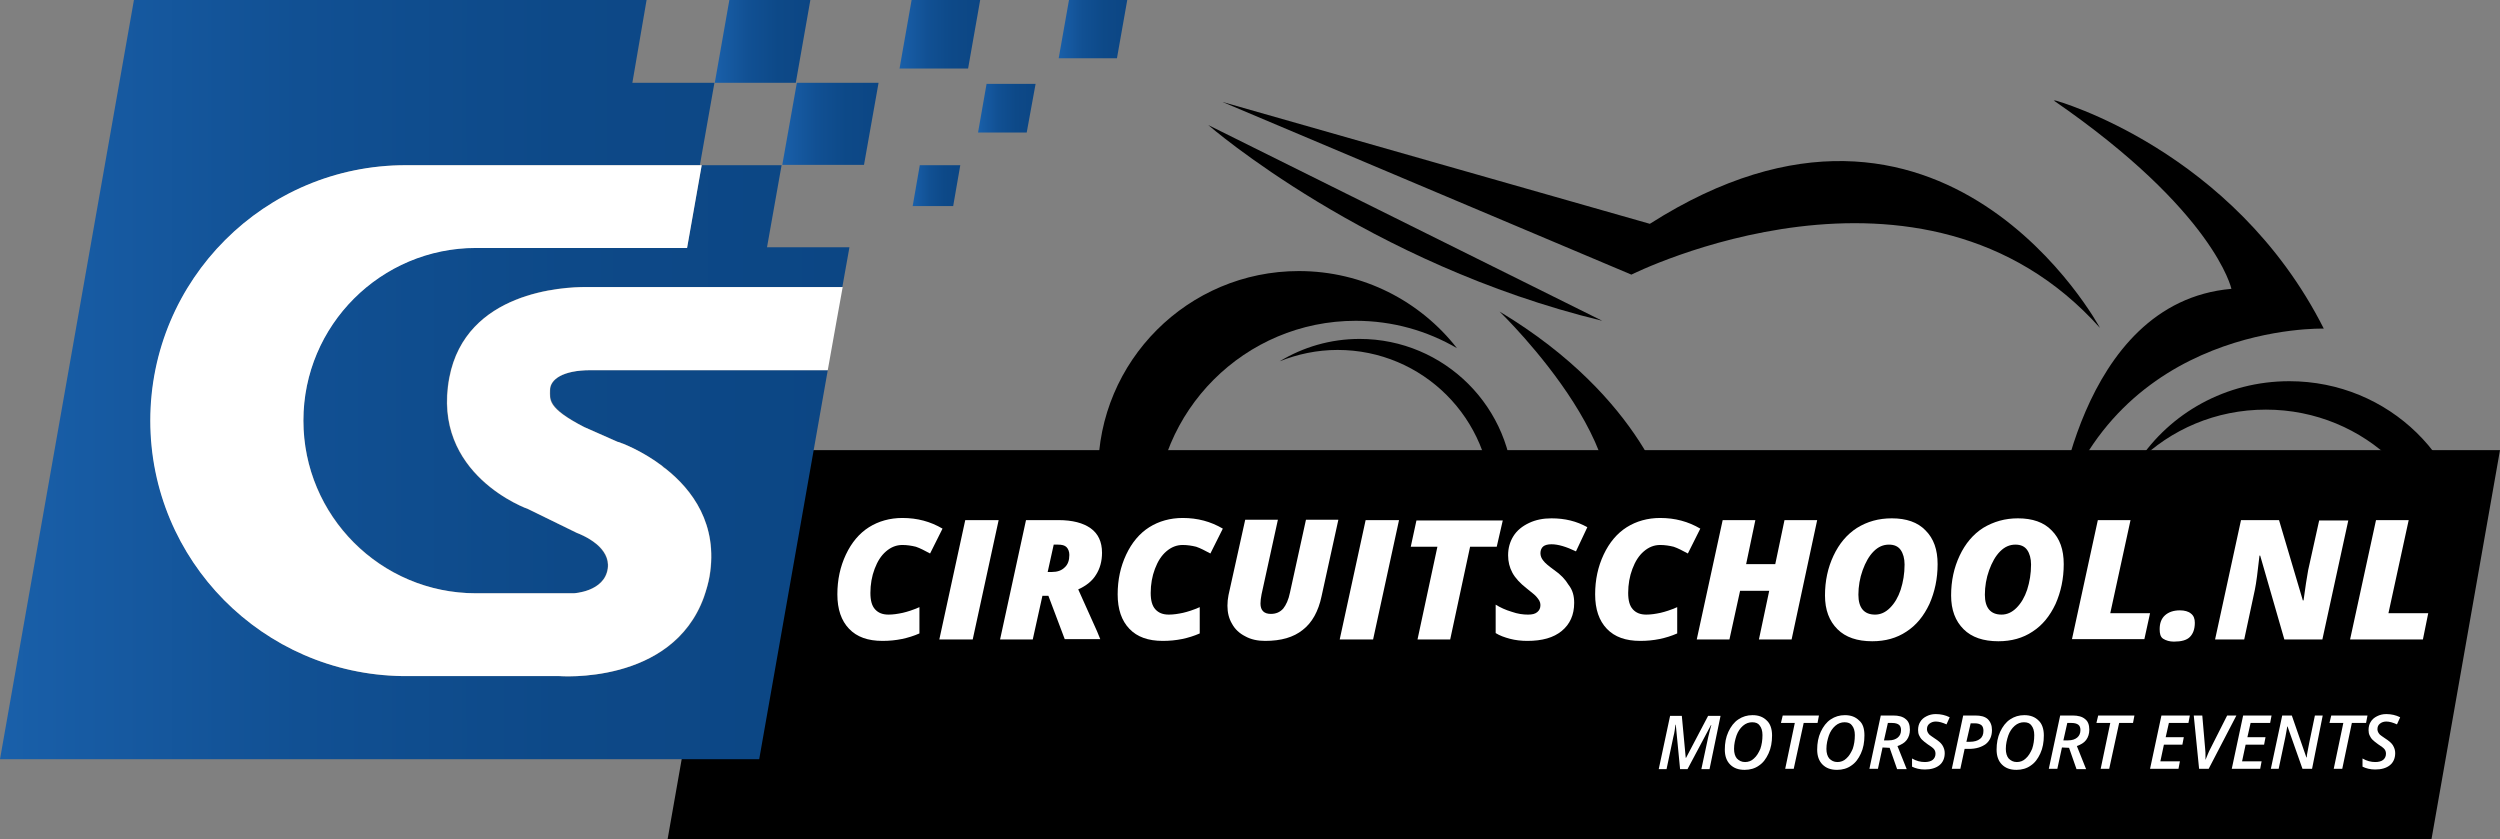
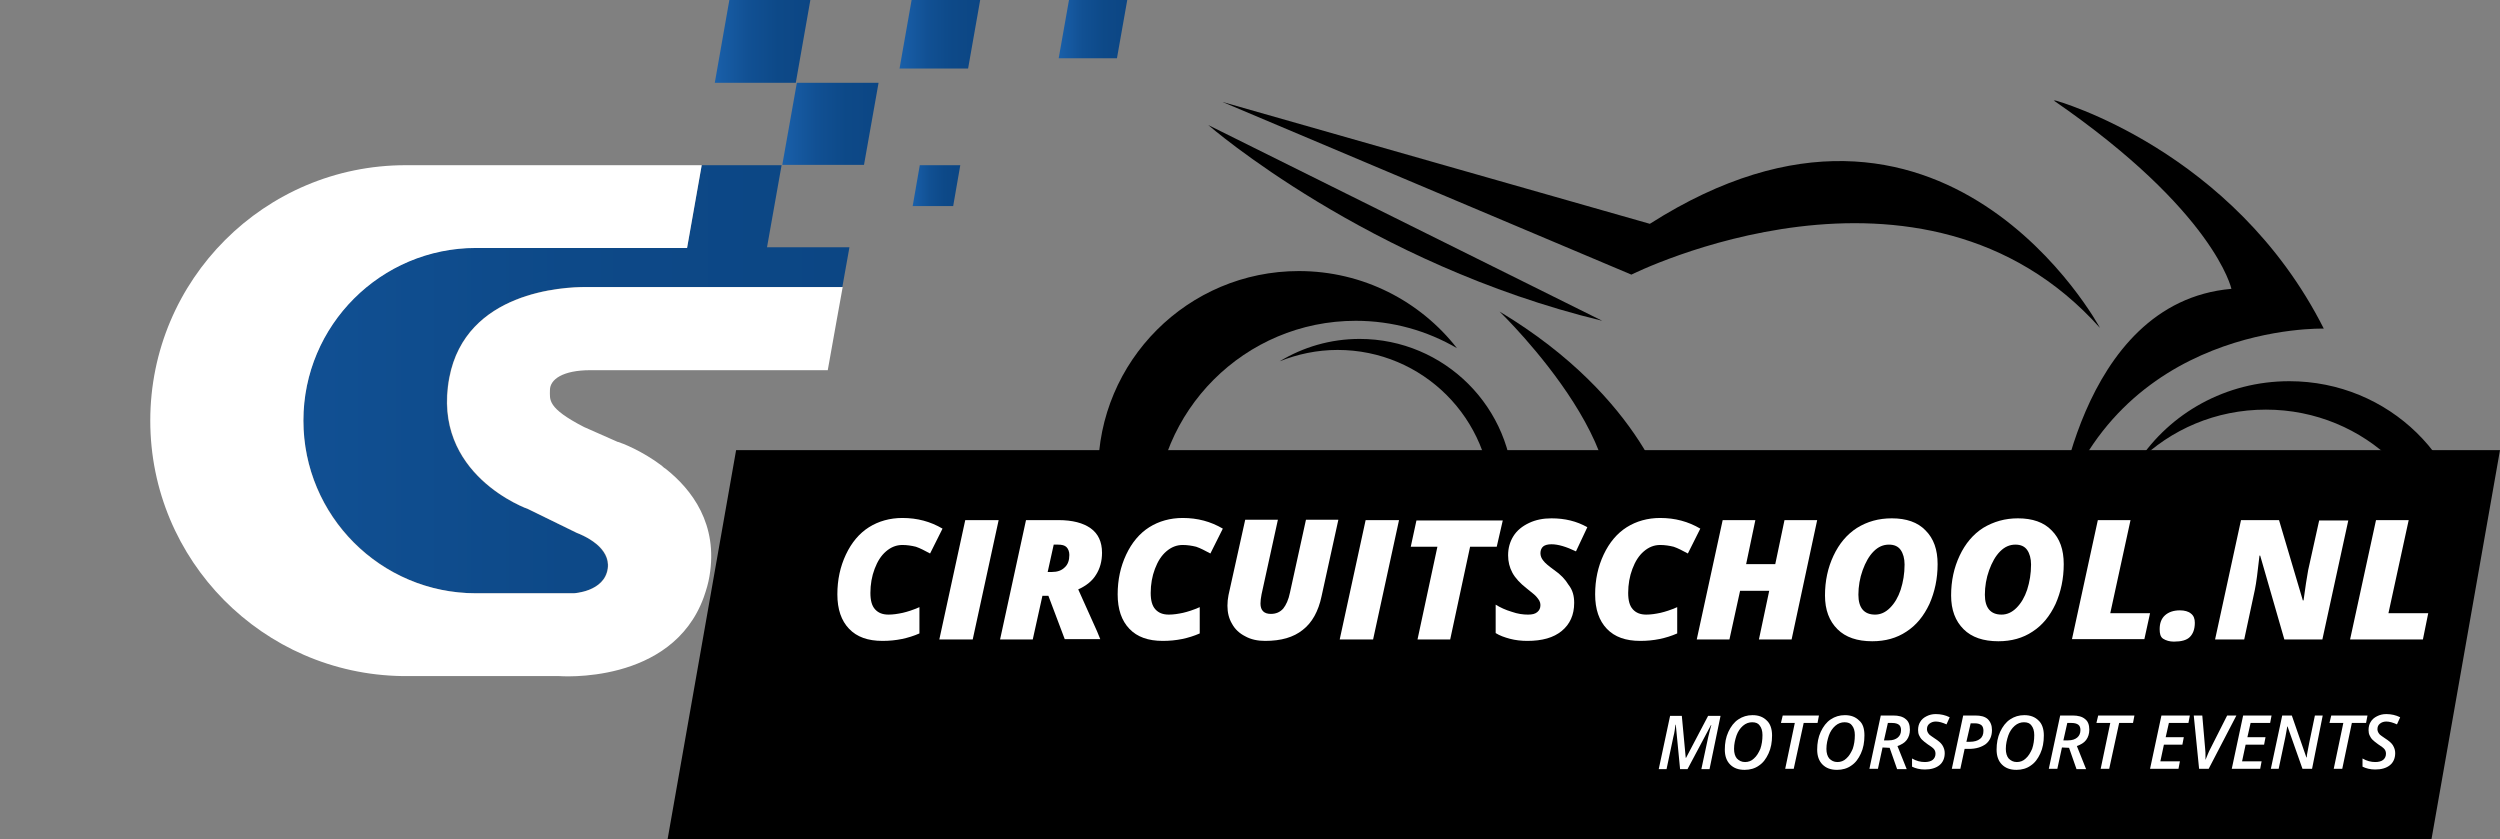
<svg xmlns="http://www.w3.org/2000/svg" version="1.1" id="Laag_1" x="0px" y="0px" viewBox="0 0 703.7 236.3" style="enable-background:new 0 0 703.7 236.3;" xml:space="preserve">
  <rect x="0" y="0" width="703.7" height="236.3" fill="#808080" stroke="none" />
  <style type="text/css">
	.st0{fill:#FFFFFF;}
	.st1{fill:url(#SVGID_1_);}
	.st2{fill:url(#SVGID_00000181787944955905033140000017225232557317148810_);}
	.st3{fill:url(#SVGID_00000014613583981149907620000005081686960985116351_);}
	.st4{fill:url(#SVGID_00000050662584620436197540000015681601348866819518_);}
	.st5{fill:url(#SVGID_00000070104955552512883200000005604593778731771027_);}
	.st6{fill:url(#SVGID_00000125574255142831353110000003151392284084340899_);}
	.st7{fill:url(#SVGID_00000136408410791916574700000008241567764008058035_);}
	.st8{fill:url(#SVGID_00000135691659871579711660000015323762665930669979_);}
</style>
  <path d="M325.1,146.8c0-31.2,25.3-56.5,56.5-56.5c10.4,0,20.1,2.8,28.5,7.7c-10.3-13.2-26.4-21.7-44.5-21.7  c-31.2,0-56.5,25.3-56.5,56.5c0,20.8,11.2,39,28,48.8C329.6,172,325.1,159.9,325.1,146.8z" />
  <path d="M382.7,95.4c-8.2,0-15.9,2.3-22.5,6.3c5-2,10.5-3.2,16.3-3.2c24,0,43.4,19.4,43.4,43.4c0,15.8-8.4,29.6-21,37.2  c15.9-6.4,27.1-22,27.1-40.2C426.1,114.8,406.6,95.4,382.7,95.4z" />
  <path d="M637.8,115.3c28,0,50.7,22.2,50.7,49.5c0,9.9-3,19.1-8.1,26.8c9.1-8.9,14.7-21.3,14.7-34.8c0-27.3-22.7-49.5-50.7-49.5  c-17.9,0-33.6,9-42.6,22.7C611,120.9,623.7,115.3,637.8,115.3z" />
  <path d="M578.6,28.3c0,0,50,13.7,75.5,64.2c0,0-58.5-1.8-75.5,55c0,0,6-62.4,49.5-66.2c0,0-4.7-21.8-50-53" />
  <path d="M591.1,92.3c0,0-44-82-126.7-29.3L344.1,28.7l115.1,48.6C459.2,77.3,541,36.3,591.1,92.3z" />
  <path d="M340.1,35.2c0,0,44.9,39.1,110.9,55.1L340.1,35.2z" />
  <path d="M422.1,87.7c0,0,47,45.3,25.4,68.6l122.3-3.2L470,142.3C470,142.3,463.1,112.3,422.1,87.7z" />
  <g>
    <polygon points="684.4,236.3 187.9,236.3 207.2,126.7 703.7,126.7  " />
    <g>
      <path class="st0" d="M254,153.4c-1.7,0-3.2,0.6-4.6,1.8c-1.4,1.2-2.4,2.8-3.2,4.9c-0.8,2.1-1.2,4.4-1.2,6.8c0,2.1,0.4,3.6,1.3,4.6    c0.9,1,2.1,1.5,3.8,1.5c1.3,0,2.6-0.2,4-0.5c1.3-0.3,2.9-0.8,4.7-1.6v7.4c-3.2,1.4-6.6,2.1-10.4,2.1c-4.1,0-7.2-1.1-9.4-3.4    c-2.2-2.3-3.3-5.5-3.3-9.7c0-4.1,0.8-7.8,2.4-11.2s3.8-6,6.5-7.7s5.9-2.6,9.4-2.6c4.2,0,7.9,1,11.3,3l-3.5,7    c-1.5-0.8-2.8-1.5-4-1.9C256.6,153.6,255.3,153.4,254,153.4z" />
      <path class="st0" d="M264.4,180l7.3-33.6h9.4l-7.3,33.6H264.4z" />
      <path class="st0" d="M293.4,167.8l-2.7,12.2h-9.2l7.3-33.6h9.1c4,0,7,0.8,9.1,2.3s3.2,3.8,3.2,6.9c0,2.4-0.6,4.5-1.7,6.2    c-1.1,1.8-2.8,3.1-5,4.1l5.3,11.8l0.9,2.2h-10l-4.6-12.2h-1.7V167.8z M294.9,161h1.2c1.5,0,2.7-0.4,3.6-1.3c0.9-0.8,1.3-2,1.3-3.5    c0-0.9-0.3-1.7-0.8-2.2s-1.3-0.7-2.4-0.7h-1.2L294.9,161z" />
      <path class="st0" d="M332.9,153.4c-1.7,0-3.2,0.6-4.6,1.8s-2.4,2.8-3.2,4.9s-1.2,4.4-1.2,6.8c0,2.1,0.4,3.6,1.3,4.6    s2.1,1.5,3.8,1.5c1.3,0,2.6-0.2,4-0.5c1.3-0.3,2.9-0.8,4.7-1.6v7.4c-3.2,1.4-6.6,2.1-10.4,2.1c-4.1,0-7.2-1.1-9.4-3.4    c-2.2-2.3-3.3-5.5-3.3-9.7c0-4.1,0.8-7.8,2.4-11.2s3.8-6,6.5-7.7s5.9-2.6,9.4-2.6c4.2,0,7.9,1,11.3,3l-3.5,7    c-1.5-0.8-2.8-1.5-4-1.9C335.5,153.6,334.2,153.4,332.9,153.4z" />
      <path class="st0" d="M376.7,146.4l-4.7,21.4c-0.9,4.3-2.7,7.5-5.3,9.5c-2.6,2.1-6.1,3.1-10.6,3.1c-2.1,0-4-0.4-5.6-1.3    c-1.6-0.8-2.9-2-3.7-3.5c-0.9-1.5-1.3-3.2-1.3-5.1c0-1,0.1-2,0.3-3l4.7-21.2h9.2l-4.6,21c-0.2,1-0.3,1.9-0.3,2.6    c0,1.9,1,2.9,2.9,2.9c1.5,0,2.6-0.5,3.5-1.5c0.8-1,1.5-2.5,1.9-4.5l4.5-20.5h9.1V146.4z" />
      <path class="st0" d="M377.1,180l7.3-33.6h9.4l-7.3,33.6H377.1z" />
      <path class="st0" d="M408.2,180H399l5.6-26.1h-7.5l1.6-7.4H423l-1.7,7.4h-7.5L408.2,180z" />
      <path class="st0" d="M443.1,169.7c0,3.4-1.2,6-3.5,7.9s-5.5,2.8-9.7,2.8c-1.7,0-3.4-0.2-4.9-0.6c-1.5-0.4-2.9-0.9-4-1.6v-8    c1.3,0.8,2.8,1.5,4.5,2c1.7,0.6,3.2,0.8,4.6,0.8c1.2,0,2-0.2,2.6-0.7s0.9-1.1,0.9-2c0-0.4-0.1-0.8-0.3-1.2    c-0.2-0.4-0.5-0.7-0.8-1.1c-0.3-0.4-1.3-1.2-2.8-2.4c-1.8-1.4-3.2-2.9-4-4.4s-1.2-3.1-1.2-4.9c0-2,0.5-3.8,1.5-5.4    c1-1.6,2.5-2.8,4.4-3.7s4-1.3,6.3-1.3c3.8,0,7.1,0.8,10.1,2.5l-3.2,6.8c-2.7-1.3-5-2-6.9-2c-1,0-1.8,0.2-2.3,0.6    c-0.5,0.4-0.8,1.1-0.8,1.9c0,0.8,0.3,1.5,0.8,2.1c0.5,0.7,1.5,1.5,3,2.6c1.9,1.3,3.2,2.7,4.1,4.2    C442.7,166.1,443.1,167.8,443.1,169.7z" />
      <path class="st0" d="M467.3,153.4c-1.7,0-3.2,0.6-4.6,1.8s-2.4,2.8-3.2,4.9c-0.8,2.1-1.2,4.4-1.2,6.8c0,2.1,0.4,3.6,1.3,4.6    s2.1,1.5,3.8,1.5c1.3,0,2.6-0.2,4-0.5c1.3-0.3,2.9-0.8,4.7-1.6v7.4c-3.2,1.4-6.6,2.1-10.4,2.1c-4.1,0-7.2-1.1-9.4-3.4    c-2.2-2.3-3.3-5.5-3.3-9.7c0-4.1,0.8-7.8,2.4-11.2s3.8-6,6.5-7.7s5.9-2.6,9.4-2.6c4.2,0,7.9,1,11.3,3l-3.5,7    c-1.5-0.8-2.8-1.5-4-1.9C469.9,153.6,468.6,153.4,467.3,153.4z" />
      <path class="st0" d="M504.3,180h-9.2l2.9-13.7h-8.2l-3,13.7h-9.2l7.3-33.6h9.2l-2.6,12.4h8.2l2.6-12.4h9.2L504.3,180z" />
      <path class="st0" d="M532.5,145.9c4.1,0,7.3,1.1,9.5,3.4c2.3,2.3,3.4,5.4,3.4,9.5s-0.8,7.8-2.3,11.2c-1.6,3.4-3.7,6-6.5,7.8    c-2.7,1.8-5.9,2.7-9.6,2.7c-4.2,0-7.5-1.1-9.8-3.4c-2.3-2.3-3.5-5.4-3.5-9.5s0.8-7.8,2.4-11.2c1.6-3.4,3.8-6,6.6-7.8    C525.6,146.8,528.8,145.9,532.5,145.9z M536.1,158.9c0-1.7-0.4-3.1-1.1-4.1s-1.8-1.5-3.3-1.5c-1.6,0-3,0.6-4.3,1.9    c-1.3,1.3-2.3,3.1-3.1,5.3s-1.2,4.6-1.2,6.9c0,3.7,1.6,5.6,4.7,5.6c1.5,0,2.9-0.6,4.2-1.9c1.3-1.3,2.3-3,3-5.1    C535.7,163.8,536.1,161.5,536.1,158.9z" />
      <path class="st0" d="M568,145.9c4.1,0,7.3,1.1,9.5,3.4c2.3,2.3,3.4,5.4,3.4,9.5s-0.8,7.8-2.3,11.2c-1.6,3.4-3.7,6-6.5,7.8    c-2.7,1.8-5.9,2.7-9.6,2.7c-4.2,0-7.5-1.1-9.8-3.4c-2.3-2.3-3.5-5.4-3.5-9.5s0.8-7.8,2.4-11.2c1.6-3.4,3.8-6,6.6-7.8    C561.2,146.8,564.4,145.9,568,145.9z M571.7,158.9c0-1.7-0.4-3.1-1.1-4.1s-1.8-1.5-3.3-1.5c-1.6,0-3,0.6-4.3,1.9    c-1.3,1.3-2.3,3.1-3.1,5.3s-1.2,4.6-1.2,6.9c0,3.7,1.6,5.6,4.7,5.6c1.5,0,2.9-0.6,4.2-1.9c1.3-1.3,2.3-3,3-5.1    C571.3,163.8,571.7,161.5,571.7,158.9z" />
      <path class="st0" d="M583.2,180l7.3-33.6h9.2l-5.7,26.2h11.2l-1.6,7.3h-20.4V180z" />
      <path class="st0" d="M607.9,177.1c0-1.7,0.5-3,1.5-3.9s2.4-1.4,4.2-1.4c1.3,0,2.4,0.3,3.1,0.9c0.8,0.6,1.1,1.5,1.1,2.6    c0,1.8-0.5,3.1-1.4,4s-2.4,1.3-4.5,1.3c-1.2,0-2.2-0.3-3-0.8S607.9,178.3,607.9,177.1z" />
      <path class="st0" d="M653.7,180H643l-6.8-23.6H636c-0.5,4.5-0.9,7.7-1.3,9.6l-3,14h-8.2l7.3-33.6h10.7l6.7,22.6h0.2    c0.5-3.6,0.9-6.4,1.3-8.5l3.1-14h8.2L653.7,180z" />
      <path class="st0" d="M661.5,180l7.3-33.6h9.2l-5.7,26.2h11.2L682,180H661.5z" />
    </g>
    <g>
      <path class="st0" d="M472.9,216.4l-1.2-12.4h-0.1c-0.1,0.8-0.2,2-0.6,3.5l-1.9,9h-2.2l3.2-15h3.3l1.1,11.8h0.1l6.2-11.8h3.5    l-3.1,15h-2.3l1.9-8.9c0.3-1.3,0.6-2.4,0.9-3.5h-0.1l-6.6,12.4h-2.1V216.4z" />
      <path class="st0" d="M498.8,207c0,1.9-0.3,3.6-1,5.1s-1.5,2.6-2.7,3.4c-1.1,0.8-2.5,1.2-4,1.2c-1.8,0-3.1-0.5-4.1-1.5    s-1.5-2.4-1.5-4.2s0.3-3.5,1-5s1.6-2.7,2.8-3.5c1.2-0.8,2.5-1.2,4-1.2c1.7,0,3,0.5,4,1.5C498.3,203.7,498.8,205.2,498.8,207z     M493.2,203.3c-0.9,0-1.8,0.3-2.6,1s-1.4,1.6-1.8,2.7c-0.4,1.2-0.7,2.4-0.7,3.8c0,1.2,0.3,2.1,0.8,2.7c0.6,0.6,1.3,1,2.3,1    c0.9,0,1.8-0.3,2.5-1c0.8-0.7,1.3-1.6,1.8-2.7c0.4-1.2,0.6-2.4,0.6-3.9c0-1.2-0.3-2.1-0.8-2.7    C494.9,203.6,494.2,203.3,493.2,203.3z" />
      <path class="st0" d="M504.9,216.4h-2.4l2.7-12.9h-3.9l0.5-2.1H512l-0.4,2.1h-3.9L504.9,216.4z" />
      <path class="st0" d="M524.8,207c0,1.9-0.3,3.6-1,5.1s-1.5,2.6-2.7,3.4c-1.1,0.8-2.5,1.2-4,1.2c-1.8,0-3.1-0.5-4.1-1.5    s-1.5-2.4-1.5-4.2s0.3-3.5,1-5s1.6-2.7,2.8-3.5s2.5-1.2,4-1.2c1.7,0,3,0.5,4,1.5C524.4,203.7,524.8,205.2,524.8,207z M519.2,203.3    c-0.9,0-1.8,0.3-2.6,1s-1.4,1.6-1.8,2.7c-0.4,1.2-0.7,2.4-0.7,3.8c0,1.2,0.3,2.1,0.8,2.7c0.6,0.6,1.3,1,2.3,1c0.9,0,1.8-0.3,2.5-1    c0.8-0.7,1.3-1.6,1.8-2.7c0.4-1.2,0.6-2.4,0.6-3.9c0-1.2-0.3-2.1-0.8-2.7C520.9,203.6,520.2,203.3,519.2,203.3z" />
      <path class="st0" d="M529.9,210.4l-1.3,6h-2.4l3.2-15h3.5c1.5,0,2.7,0.3,3.5,1c0.8,0.6,1.2,1.6,1.2,3c0,1.1-0.3,2.1-0.9,2.9    c-0.6,0.8-1.5,1.3-2.6,1.7l2.6,6.5H534l-2.1-6L529.9,210.4L529.9,210.4z M530.3,208.4h1.3c1.2,0,2-0.3,2.6-0.8s0.9-1.2,0.9-2.1    c0-0.7-0.2-1.2-0.6-1.5c-0.4-0.3-1-0.5-1.9-0.5h-1.2L530.3,208.4z" />
      <path class="st0" d="M547.4,212c0,1.4-0.5,2.6-1.5,3.4c-1,0.8-2.4,1.2-4.1,1.2c-1.4,0-2.6-0.3-3.6-0.8v-2.3c1.2,0.7,2.4,1,3.6,1    c0.9,0,1.7-0.2,2.2-0.6c0.5-0.4,0.8-1,0.8-1.7c0-0.5-0.1-0.9-0.4-1.3c-0.3-0.4-0.9-0.8-1.8-1.4c-0.7-0.5-1.2-0.9-1.6-1.3    s-0.6-0.8-0.8-1.2s-0.3-0.9-0.3-1.5c0-0.9,0.2-1.7,0.6-2.3c0.4-0.7,1-1.2,1.8-1.6c0.8-0.4,1.6-0.6,2.6-0.6c1.4,0,2.7,0.3,3.9,0.9    l-0.9,2c-1.1-0.5-2.1-0.8-3-0.8c-0.7,0-1.3,0.2-1.8,0.6c-0.5,0.4-0.7,0.9-0.7,1.6c0,0.3,0.1,0.6,0.2,0.8c0.1,0.2,0.3,0.5,0.5,0.7    s0.7,0.5,1.4,1c1.1,0.7,1.8,1.3,2.2,1.9C547.2,210.5,547.4,211.2,547.4,212z" />
      <path class="st0" d="M560.7,205.5c0,1.7-0.6,3-1.7,3.9c-1.2,0.9-2.8,1.4-4.8,1.4H553l-1.2,5.6h-2.4l3.2-15h3.4    c1.6,0,2.7,0.3,3.5,1C560.3,203.2,560.7,204.2,560.7,205.5z M553.5,208.8h1c1.2,0,2.2-0.3,2.8-0.8c0.7-0.5,1-1.3,1-2.3    c0-0.7-0.2-1.3-0.6-1.6c-0.4-0.3-1-0.5-1.8-0.5h-1.2L553.5,208.8z" />
      <path class="st0" d="M575.3,207c0,1.9-0.3,3.6-1,5.1s-1.5,2.6-2.7,3.4c-1.1,0.8-2.5,1.2-4,1.2c-1.8,0-3.1-0.5-4.1-1.5    s-1.5-2.4-1.5-4.2s0.3-3.5,1-5s1.6-2.7,2.8-3.5s2.5-1.2,4-1.2c1.7,0,3,0.5,4,1.5C574.8,203.7,575.3,205.2,575.3,207z M569.7,203.3    c-0.9,0-1.8,0.3-2.6,1s-1.4,1.6-1.8,2.7c-0.4,1.2-0.7,2.4-0.7,3.8c0,1.2,0.3,2.1,0.8,2.7c0.6,0.6,1.3,1,2.3,1c0.9,0,1.8-0.3,2.5-1    c0.8-0.7,1.3-1.6,1.8-2.7c0.4-1.2,0.6-2.4,0.6-3.9c0-1.2-0.3-2.1-0.8-2.7C571.4,203.6,570.7,203.3,569.7,203.3z" />
      <path class="st0" d="M580.4,210.4l-1.3,6h-2.4l3.2-15h3.5c1.5,0,2.7,0.3,3.5,1c0.8,0.6,1.2,1.6,1.2,3c0,1.1-0.3,2.1-0.9,2.9    c-0.6,0.8-1.5,1.3-2.6,1.7l2.6,6.5h-2.7l-2.1-6L580.4,210.4L580.4,210.4z M580.8,208.4h1.3c1.2,0,2-0.3,2.6-0.8s0.9-1.2,0.9-2.1    c0-0.7-0.2-1.2-0.6-1.5c-0.4-0.3-1-0.5-1.9-0.5h-1.2L580.8,208.4z" />
      <path class="st0" d="M593.7,216.4h-2.4l2.7-12.9h-3.9l0.5-2.1h10.2l-0.4,2.1h-3.9L593.7,216.4z" />
      <path class="st0" d="M613.2,216.4h-8l3.2-15h8l-0.4,2.1h-5.5l-0.9,4h5.1l-0.4,2.1h-5.2l-1,4.7h5.5L613.2,216.4z" />
      <path class="st0" d="M620.8,213.9c0.5-1.2,0.9-2.3,1.4-3.2l4.7-9.3h2.6l-7.8,15H619l-1.5-15h2.4l0.8,9.3c0.1,0.7,0.1,1.5,0.1,2.4    V213.9L620.8,213.9z" />
      <path class="st0" d="M636.2,216.4h-8l3.2-15h8l-0.4,2.1h-5.5l-0.9,4h5.1l-0.4,2.1h-5.2l-1,4.7h5.5L636.2,216.4z" />
      <path class="st0" d="M650.8,216.4h-2.7l-4.2-11.9h-0.1l-0.1,0.7c-0.2,1-0.3,1.7-0.4,2.2c-0.1,0.4-0.7,3.4-1.9,9h-2.2l3.2-15h2.7    l4.1,11.8h0.1c0-0.4,0.1-1,0.3-2c0.2-0.9,0.3-1.6,0.4-2.1l1.6-7.7h2.2L650.8,216.4z" />
      <path class="st0" d="M659.3,216.4h-2.4l2.7-12.9h-3.9l0.5-2.1h10.2l-0.4,2.1h-4L659.3,216.4z" />
      <path class="st0" d="M674.2,212c0,1.4-0.5,2.6-1.5,3.4c-1,0.8-2.4,1.2-4.1,1.2c-1.4,0-2.6-0.3-3.6-0.8v-2.3c1.2,0.7,2.4,1,3.6,1    c0.9,0,1.7-0.2,2.2-0.6c0.5-0.4,0.8-1,0.8-1.7c0-0.5-0.1-0.9-0.4-1.3c-0.3-0.4-0.9-0.8-1.8-1.4c-0.7-0.5-1.2-0.9-1.6-1.3    s-0.6-0.8-0.8-1.2s-0.3-0.9-0.3-1.5c0-0.9,0.2-1.7,0.6-2.3c0.4-0.7,1-1.2,1.8-1.6c0.8-0.4,1.6-0.6,2.6-0.6c1.4,0,2.7,0.3,3.9,0.9    l-0.9,2c-1.1-0.5-2.1-0.8-3-0.8c-0.7,0-1.3,0.2-1.8,0.6c-0.5,0.4-0.7,0.9-0.7,1.6c0,0.3,0.1,0.6,0.2,0.8c0.1,0.2,0.3,0.5,0.5,0.7    s0.7,0.5,1.4,1c1.1,0.7,1.8,1.3,2.2,1.9C674,210.5,674.2,211.2,674.2,212z" />
    </g>
  </g>
  <g>
    <linearGradient id="SVGID_1_" gradientUnits="userSpaceOnUse" x1="253.2" y1="228.35" x2="275.9" y2="228.35" gradientTransform="matrix(1 0 0 -1 0 238)">
      <stop offset="0" style="stop-color:#1960AA" />
      <stop offset="5.476850e-02" style="stop-color:#185DA6" />
      <stop offset="0.355" style="stop-color:#115093" />
      <stop offset="0.666" style="stop-color:#0D4988" />
      <stop offset="1" style="stop-color:#0C4684" />
    </linearGradient>
    <polygon class="st1" points="256.6,0 253.2,19.3 272.5,19.3 275.9,0  " />
    <linearGradient id="SVGID_00000117671938494138441080000001700686657847937669_" gradientUnits="userSpaceOnUse" x1="256.865" y1="185.75" x2="270.336" y2="185.75" gradientTransform="matrix(1 0 0 -1 0 238)">
      <stop offset="0" style="stop-color:#1960AA" />
      <stop offset="5.476850e-02" style="stop-color:#185DA6" />
      <stop offset="0.355" style="stop-color:#115093" />
      <stop offset="0.666" style="stop-color:#0D4988" />
      <stop offset="1" style="stop-color:#0C4684" />
    </linearGradient>
    <polygon style="fill:url(#SVGID_00000117671938494138441080000001700686657847937669_);" points="256.9,58 268.3,58 270.3,46.5    258.9,46.5  " />
    <linearGradient id="SVGID_00000105386564040288712620000000619427098783428503_" gradientUnits="userSpaceOnUse" x1="275.3" y1="207.55" x2="291.466" y2="207.55" gradientTransform="matrix(1 0 0 -1 0 238)">
      <stop offset="0" style="stop-color:#1960AA" />
      <stop offset="5.476850e-02" style="stop-color:#185DA6" />
      <stop offset="0.355" style="stop-color:#115093" />
      <stop offset="0.666" style="stop-color:#0D4988" />
      <stop offset="1" style="stop-color:#0C4684" />
    </linearGradient>
-     <polygon style="fill:url(#SVGID_00000105386564040288712620000000619427098783428503_);" points="275.3,37.3 289,37.3 291.5,23.6    277.7,23.6  " />
    <linearGradient id="SVGID_00000112632673431847231770000012260197729207991726_" gradientUnits="userSpaceOnUse" x1="297.976" y1="229.8" x2="317.31" y2="229.8" gradientTransform="matrix(1 0 0 -1 0 238)">
      <stop offset="0" style="stop-color:#1960AA" />
      <stop offset="5.476850e-02" style="stop-color:#185DA6" />
      <stop offset="0.355" style="stop-color:#115093" />
      <stop offset="0.666" style="stop-color:#0D4988" />
      <stop offset="1" style="stop-color:#0C4684" />
    </linearGradient>
    <polygon style="fill:url(#SVGID_00000112632673431847231770000012260197729207991726_);" points="300.9,0 298,16.4 314.4,16.4    317.3,0  " />
    <linearGradient id="SVGID_00000038414841345981192850000014888736377327655562_" gradientUnits="userSpaceOnUse" x1="201.2" y1="226.35" x2="228.131" y2="226.35" gradientTransform="matrix(1 0 0 -1 0 238)">
      <stop offset="0" style="stop-color:#1960AA" />
      <stop offset="5.476850e-02" style="stop-color:#185DA6" />
      <stop offset="0.355" style="stop-color:#115093" />
      <stop offset="0.666" style="stop-color:#0D4988" />
      <stop offset="1" style="stop-color:#0C4684" />
    </linearGradient>
    <polygon style="fill:url(#SVGID_00000038414841345981192850000014888736377327655562_);" points="228.1,0 205.3,0 201.2,23.3    224,23.3  " />
    <linearGradient id="SVGID_00000117668940271580471160000008126568854570005164_" gradientUnits="userSpaceOnUse" x1="220.241" y1="203.15" x2="247.308" y2="203.15" gradientTransform="matrix(1 0 0 -1 0 238)">
      <stop offset="0" style="stop-color:#1960AA" />
      <stop offset="5.476850e-02" style="stop-color:#185DA6" />
      <stop offset="0.355" style="stop-color:#115093" />
      <stop offset="0.666" style="stop-color:#0D4988" />
      <stop offset="1" style="stop-color:#0C4684" />
    </linearGradient>
    <polygon style="fill:url(#SVGID_00000117668940271580471160000008126568854570005164_);" points="220.2,46.4 243.2,46.4    247.3,23.3 224.3,23.3  " />
    <linearGradient id="SVGID_00000146481209232982478730000013327122482839507358_" gradientUnits="userSpaceOnUse" x1="0" y1="131.25" x2="239.134" y2="131.25" gradientTransform="matrix(1 0 0 -1 0 238)">
      <stop offset="0" style="stop-color:#1960AA" />
      <stop offset="5.476850e-02" style="stop-color:#185DA6" />
      <stop offset="0.355" style="stop-color:#115093" />
      <stop offset="0.666" style="stop-color:#0D4988" />
      <stop offset="1" style="stop-color:#0C4684" />
    </linearGradient>
    <path style="fill:url(#SVGID_00000146481209232982478730000013327122482839507358_);" d="M149.2,69.7H134   c-26.9,0-48.6,21.8-48.6,48.6S107.2,167,134,167h27.4c0,0,8.7-0.4,9.6-7c0.4-2.9-1.2-5.1-3.1-6.8c-2.5-2.1-5.6-3.2-5.6-3.2   l-13.7-6.7c0,0-27.4-9.6-22.2-37c4.7-24.3,32.3-25.6,38.4-25.5c0.6,0,47.6,0,72.3,0l2-11.2h-23.2l4.1-23.1h-22.5l-4.1,23.2   C176.4,69.7,155.5,69.7,149.2,69.7z" />
    <linearGradient id="SVGID_00000183970149688350261030000009185690194560742822_" gradientUnits="userSpaceOnUse" x1="0" y1="131.15" x2="236.619" y2="131.15" gradientTransform="matrix(1 0 0 -1 0 238)">
      <stop offset="0" style="stop-color:#1960AA" />
      <stop offset="5.476850e-02" style="stop-color:#185DA6" />
      <stop offset="0.355" style="stop-color:#115093" />
      <stop offset="0.666" style="stop-color:#0D4988" />
      <stop offset="1" style="stop-color:#0C4684" />
    </linearGradient>
-     <path style="fill:url(#SVGID_00000183970149688350261030000009185690194560742822_);" d="M166.3,104.2c-7.8,0-11.4,2.6-11.4,5.6   c0,2.6-0.8,5,9.6,10.4l9.5,4.2l0,0h0.1c1,0.3,6.5,2.4,12.3,6.7c0.1,0.1,0.6,0.5,1,0.8c7.5,5.9,14.8,15.7,12.4,30.3   c-0.4,1.9-0.9,3.8-1.6,5.9c-9,24.8-40.8,22.2-40.8,22.2h-43.1c-0.3,0-0.7,0-1,0c-39.2-0.5-70.9-32.5-70.9-71.9   c0-39.7,32.2-71.9,71.9-71.9H197l4.1-23.2H178L182,0H37.7L0,213.7h213.7L233,104.2C207,104.2,167.1,104.2,166.3,104.2z" />
    <path class="st0" d="M237.2,80.8c-24.7,0-71.7,0-72.3,0c-6.2,0-33.8,1.2-38.4,25.5c-5.2,27.4,22.2,37,22.2,37l13.7,6.7   c0,0,3.1,1.1,5.6,3.2c1.9,1.6,3.5,3.9,3.1,6.8c-0.9,6.6-9.6,7-9.6,7H134c-26.9,0-48.6-21.8-48.6-48.6s21.8-48.6,48.6-48.6h15.2   c6.3,0,27.2,0,44.2,0l4.1-23.2v-0.1h-0.6h-82.7c-39.7,0-71.9,32.2-71.9,71.9c0,39.4,31.7,71.3,70.9,71.9c0.3,0,0.7,0,1,0h43.1   c0,0,31.8,2.6,40.8-22.2c0.7-2,1.3-4,1.6-5.9c2.5-14.6-4.9-24.4-12.4-30.3c-0.4-0.2-0.8-0.6-1-0.8c-5.7-4.3-11.3-6.4-12.3-6.7h-0.1   l0,0l-9.5-4.2c-10.5-5.4-9.6-7.7-9.6-10.4c0-3,3.6-5.6,11.4-5.6c0.9,0,40.8,0,66.8,0l2.5-14L237.2,80.8L237.2,80.8z" />
  </g>
</svg>